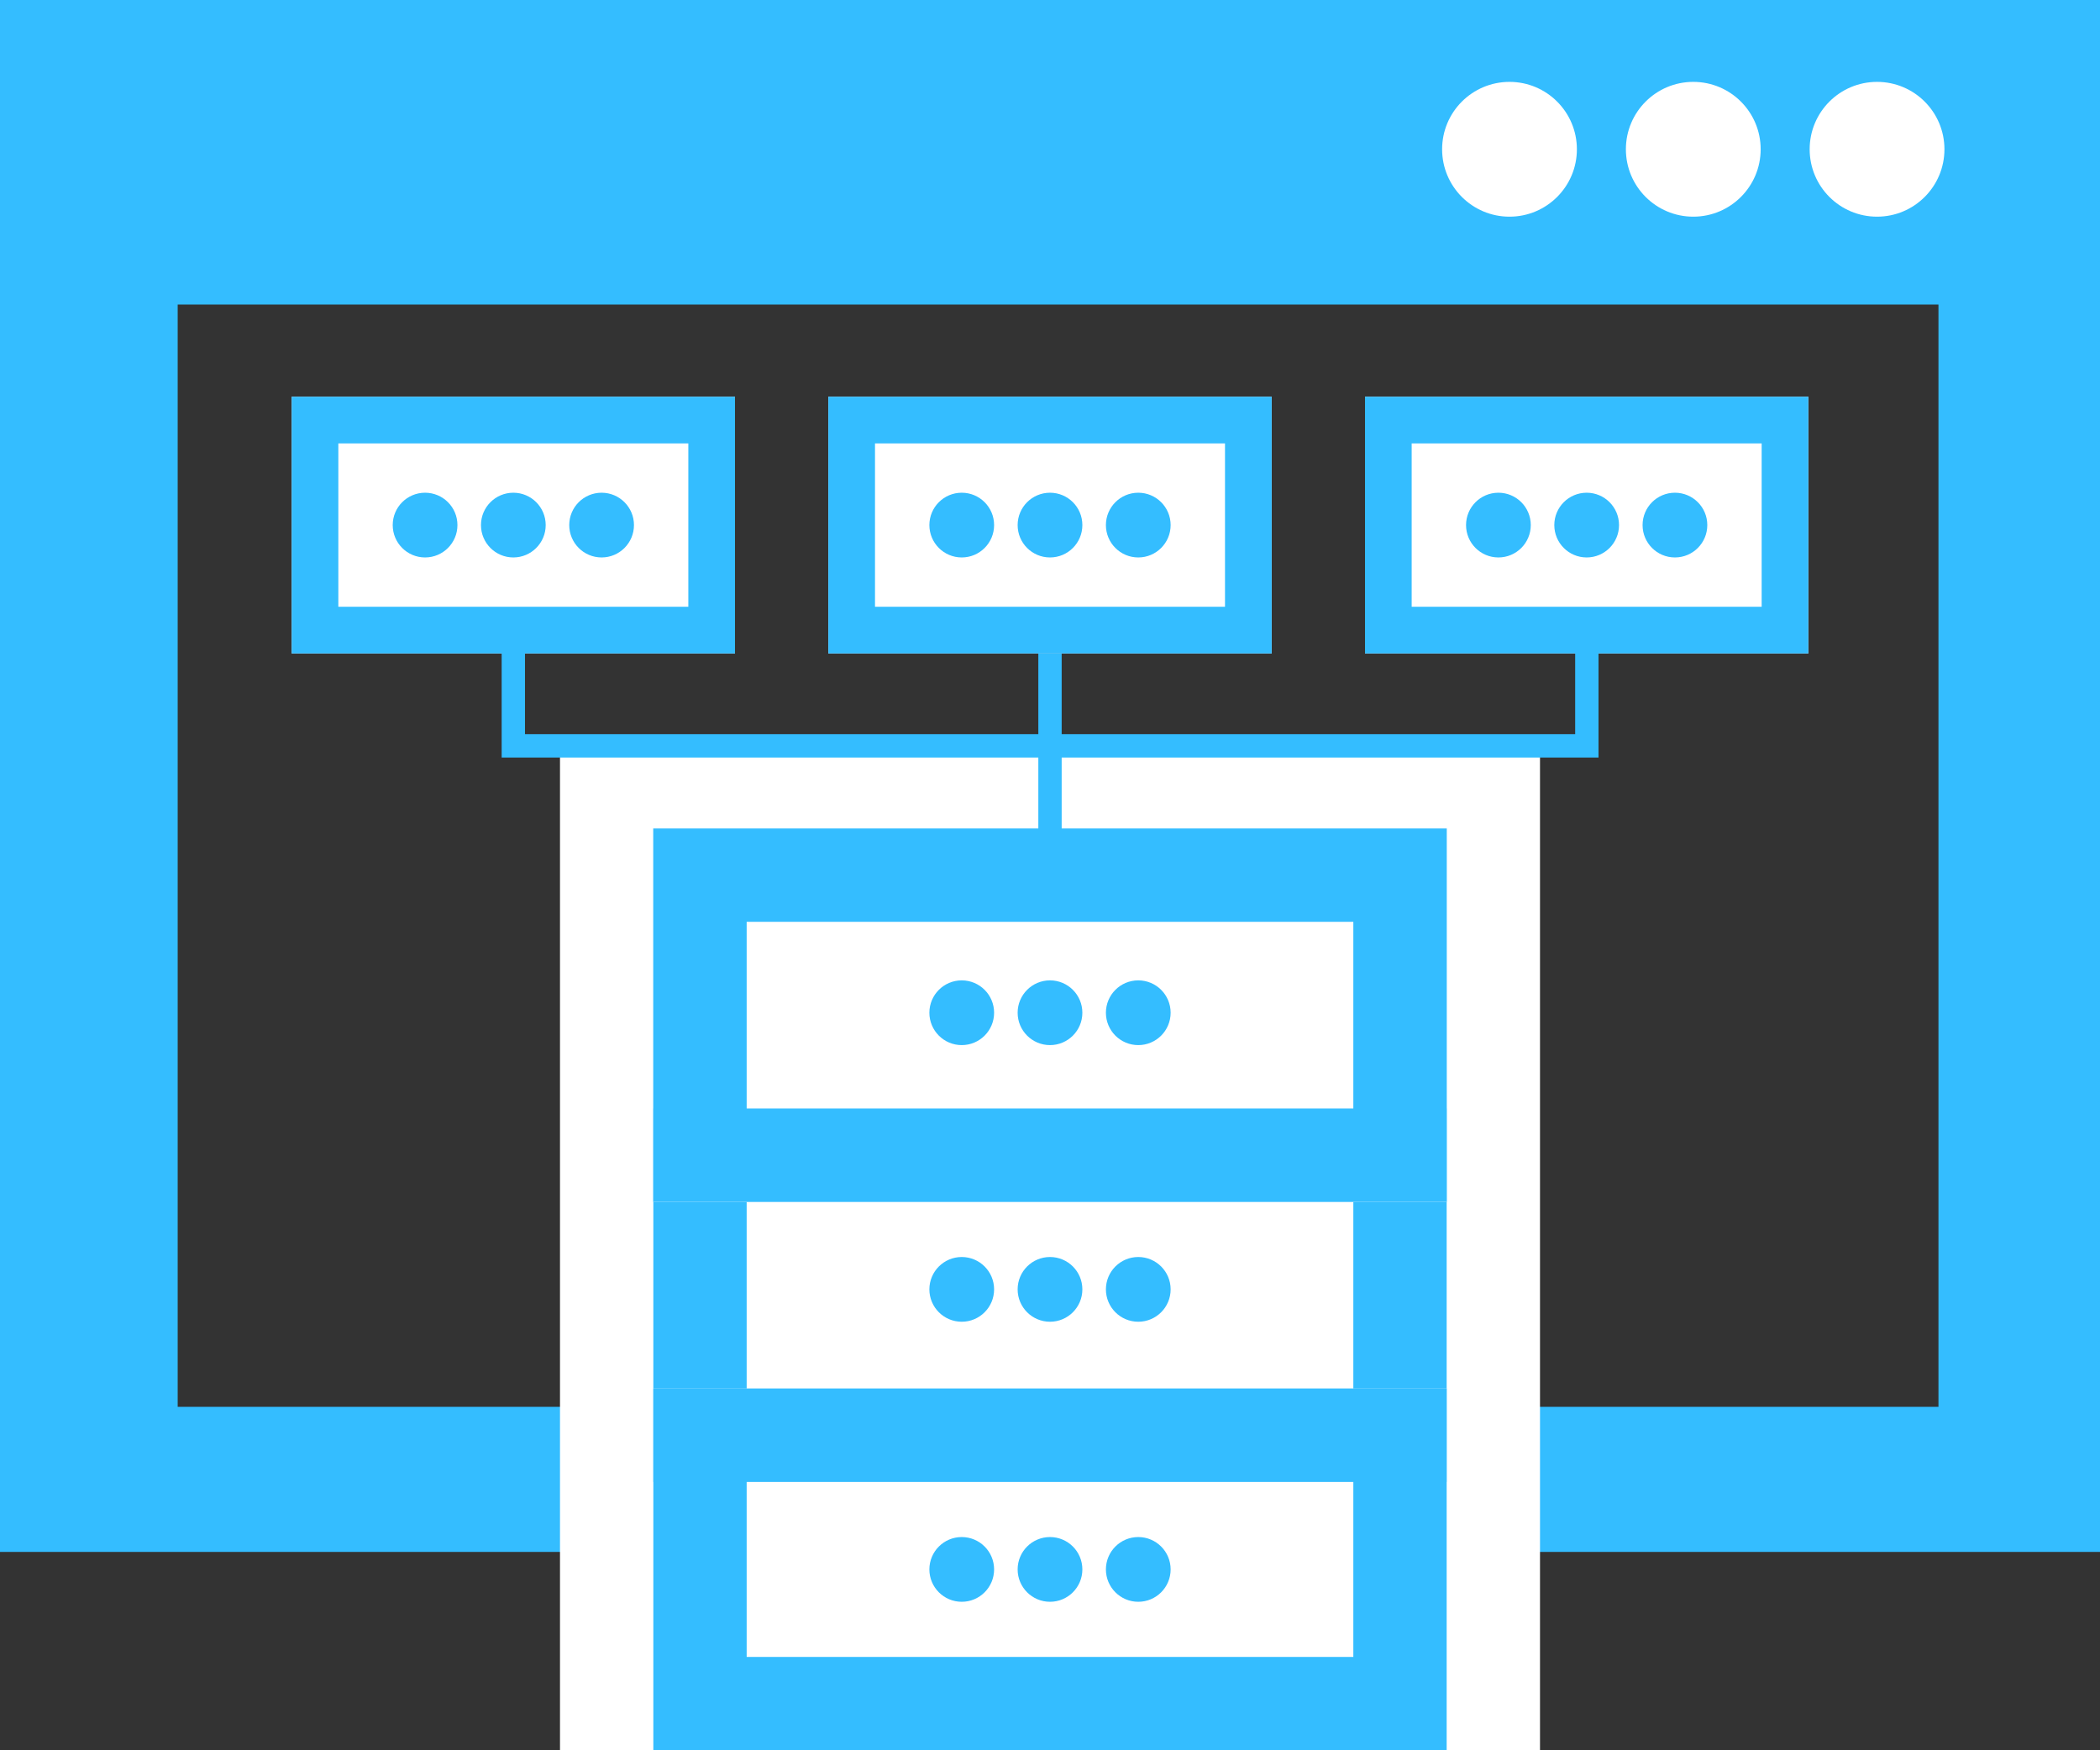
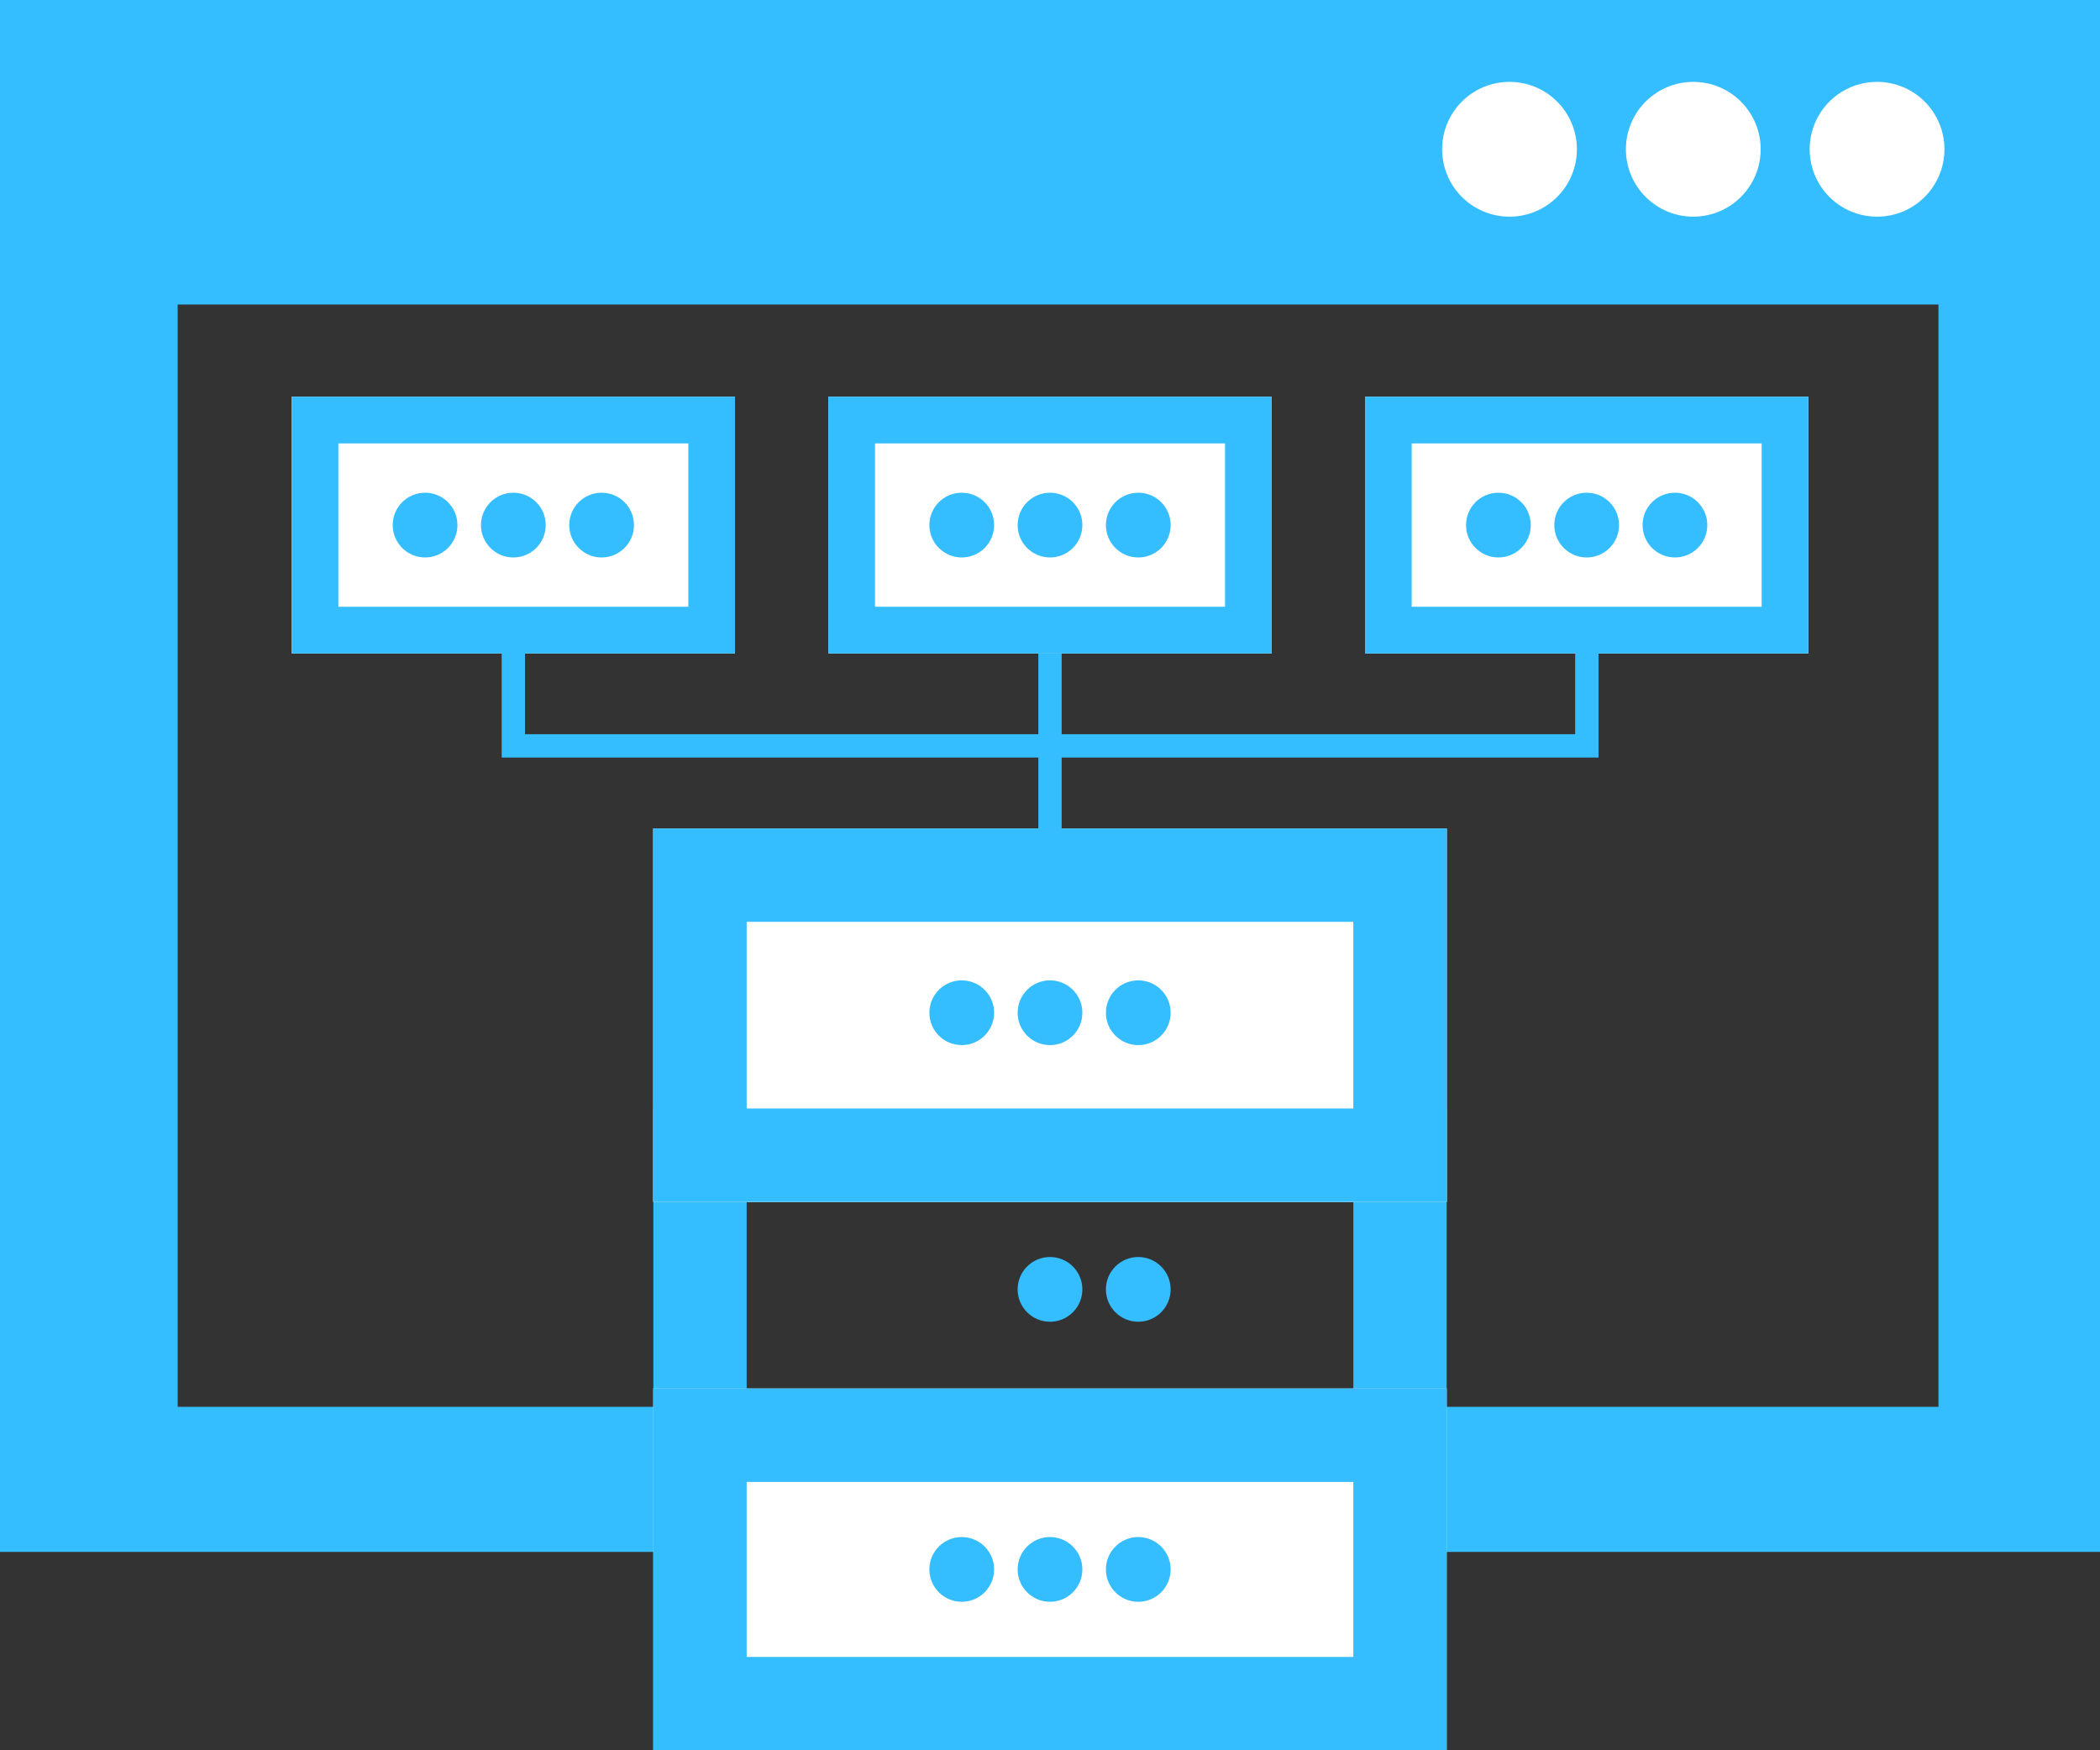
<svg xmlns="http://www.w3.org/2000/svg" width="180" height="150" viewBox="0 0 180 150">
  <rect x="0" y="0" width="180" height="150" fill="#333333" stroke="none" />
  <g id="グループ_35" data-name="グループ 35" transform="translate(-520 -2021)">
    <g id="グループ_26" data-name="グループ 26" transform="translate(520 2020.542)">
      <g id="グループ_21" data-name="グループ 21" transform="translate(0 0.458)">
        <path id="前面オブジェクトで型抜き_1" data-name="前面オブジェクトで型抜き 1" d="M180,133H0V0H180V133ZM15.23,26.1v94.467H166.154V26.1Z" transform="translate(0 0)" fill="#34bdff" />
        <g id="グループ_20" data-name="グループ 20" transform="translate(123.61 7.017)">
          <circle id="楕円形_1" data-name="楕円形 1" cx="5.776" cy="5.776" r="5.776" fill="#fff" />
          <circle id="楕円形_2" data-name="楕円形 2" cx="5.776" cy="5.776" r="5.776" transform="translate(15.752)" fill="#fff" />
          <circle id="楕円形_3" data-name="楕円形 3" cx="5.776" cy="5.776" r="5.776" transform="translate(31.504)" fill="#fff" />
        </g>
      </g>
    </g>
-     <rect id="長方形_50" data-name="長方形 50" width="84" height="87" transform="translate(568 2084)" fill="#fff" />
    <g id="グループ_27" data-name="グループ 27" transform="translate(-2 -82)">
      <g id="長方形_51" data-name="長方形 51" transform="translate(578 2174)" fill="#fff" stroke="#34bdff" stroke-width="8">
        <rect width="68" height="32" stroke="none" />
        <rect x="4" y="4" width="60" height="24" fill="none" />
      </g>
      <g id="長方形_52" data-name="長方形 52" transform="translate(578 2198)" fill="#fff" stroke="#34bdff" stroke-width="8">
-         <rect width="68" height="32" stroke="none" />
        <rect x="4" y="4" width="60" height="24" fill="none" />
      </g>
      <g id="長方形_53" data-name="長方形 53" transform="translate(578 2222)" fill="#fff" stroke="#34bdff" stroke-width="8">
        <rect width="68" height="31" stroke="none" />
        <rect x="4" y="4" width="60" height="23" fill="none" />
      </g>
    </g>
    <g id="グループ_28" data-name="グループ 28" transform="translate(599.661 2105.018)">
      <circle id="楕円形_1-2" data-name="楕円形 1" cx="2.774" cy="2.774" r="2.774" fill="#34bdff" />
-       <circle id="楕円形_2-2" data-name="楕円形 2" cx="2.774" cy="2.774" r="2.774" transform="translate(7.565)" fill="#34bdff" />
      <circle id="楕円形_3-2" data-name="楕円形 3" cx="2.774" cy="2.774" r="2.774" transform="translate(15.131)" fill="#34bdff" />
    </g>
    <g id="グループ_29" data-name="グループ 29" transform="translate(599.661 2128.726)">
-       <circle id="楕円形_1-3" data-name="楕円形 1" cx="2.774" cy="2.774" r="2.774" fill="#34bdff" />
      <circle id="楕円形_2-3" data-name="楕円形 2" cx="2.774" cy="2.774" r="2.774" transform="translate(7.565)" fill="#34bdff" />
      <circle id="楕円形_3-3" data-name="楕円形 3" cx="2.774" cy="2.774" r="2.774" transform="translate(15.131)" fill="#34bdff" />
    </g>
    <g id="グループ_30" data-name="グループ 30" transform="translate(599.661 2152.726)">
      <circle id="楕円形_1-4" data-name="楕円形 1" cx="2.774" cy="2.774" r="2.774" fill="#34bdff" />
      <circle id="楕円形_2-4" data-name="楕円形 2" cx="2.774" cy="2.774" r="2.774" transform="translate(7.565)" fill="#34bdff" />
      <circle id="楕円形_3-4" data-name="楕円形 3" cx="2.774" cy="2.774" r="2.774" transform="translate(15.131)" fill="#34bdff" />
    </g>
    <g id="長方形_54" data-name="長方形 54" transform="translate(576 2092)" fill="#fff" stroke="#34bdff" stroke-width="8">
      <rect width="68" height="32" stroke="none" />
      <rect x="4" y="4" width="60" height="24" fill="none" />
    </g>
    <g id="長方形_55" data-name="長方形 55" transform="translate(545 2055)" fill="#fff" stroke="#34bdff" stroke-width="4">
      <rect width="38" height="22" stroke="none" />
      <rect x="2" y="2" width="34" height="18" fill="none" />
    </g>
    <g id="長方形_56" data-name="長方形 56" transform="translate(591 2055)" fill="#fff" stroke="#34bdff" stroke-width="4">
      <rect width="38" height="22" stroke="none" />
      <rect x="2" y="2" width="34" height="18" fill="none" />
    </g>
    <g id="長方形_57" data-name="長方形 57" transform="translate(637 2055)" fill="#fff" stroke="#34bdff" stroke-width="4">
      <rect width="38" height="22" stroke="none" />
      <rect x="2" y="2" width="34" height="18" fill="none" />
    </g>
    <g id="グループ_31" data-name="グループ 31" transform="translate(599.661 2105.018)">
      <circle id="楕円形_1-5" data-name="楕円形 1" cx="2.774" cy="2.774" r="2.774" fill="#34bdff" />
      <circle id="楕円形_2-5" data-name="楕円形 2" cx="2.774" cy="2.774" r="2.774" transform="translate(7.565)" fill="#34bdff" />
      <circle id="楕円形_3-5" data-name="楕円形 3" cx="2.774" cy="2.774" r="2.774" transform="translate(15.131)" fill="#34bdff" />
    </g>
    <g id="グループ_32" data-name="グループ 32" transform="translate(553.661 2063.226)">
      <circle id="楕円形_1-6" data-name="楕円形 1" cx="2.774" cy="2.774" r="2.774" fill="#34bdff" />
      <circle id="楕円形_2-6" data-name="楕円形 2" cx="2.774" cy="2.774" r="2.774" transform="translate(7.565)" fill="#34bdff" />
      <circle id="楕円形_3-6" data-name="楕円形 3" cx="2.774" cy="2.774" r="2.774" transform="translate(15.131)" fill="#34bdff" />
    </g>
    <g id="グループ_33" data-name="グループ 33" transform="translate(599.661 2063.226)">
      <circle id="楕円形_1-7" data-name="楕円形 1" cx="2.774" cy="2.774" r="2.774" fill="#34bdff" />
      <circle id="楕円形_2-7" data-name="楕円形 2" cx="2.774" cy="2.774" r="2.774" transform="translate(7.565)" fill="#34bdff" />
      <circle id="楕円形_3-7" data-name="楕円形 3" cx="2.774" cy="2.774" r="2.774" transform="translate(15.131)" fill="#34bdff" />
    </g>
    <g id="グループ_34" data-name="グループ 34" transform="translate(645.661 2063.226)">
      <circle id="楕円形_1-8" data-name="楕円形 1" cx="2.774" cy="2.774" r="2.774" fill="#34bdff" />
      <circle id="楕円形_2-8" data-name="楕円形 2" cx="2.774" cy="2.774" r="2.774" transform="translate(7.565)" fill="#34bdff" />
      <circle id="楕円形_3-8" data-name="楕円形 3" cx="2.774" cy="2.774" r="2.774" transform="translate(15.131)" fill="#34bdff" />
    </g>
    <path id="パス_6" data-name="パス 6" d="M6930,2077v15.218" transform="translate(-6320)" fill="none" stroke="#34bdff" stroke-width="2" />
    <path id="パス_8" data-name="パス 8" d="M6884,2073.658v11.264h92.015v-11.264" transform="translate(-6320)" fill="none" stroke="#34bdff" stroke-width="2" />
  </g>
</svg>